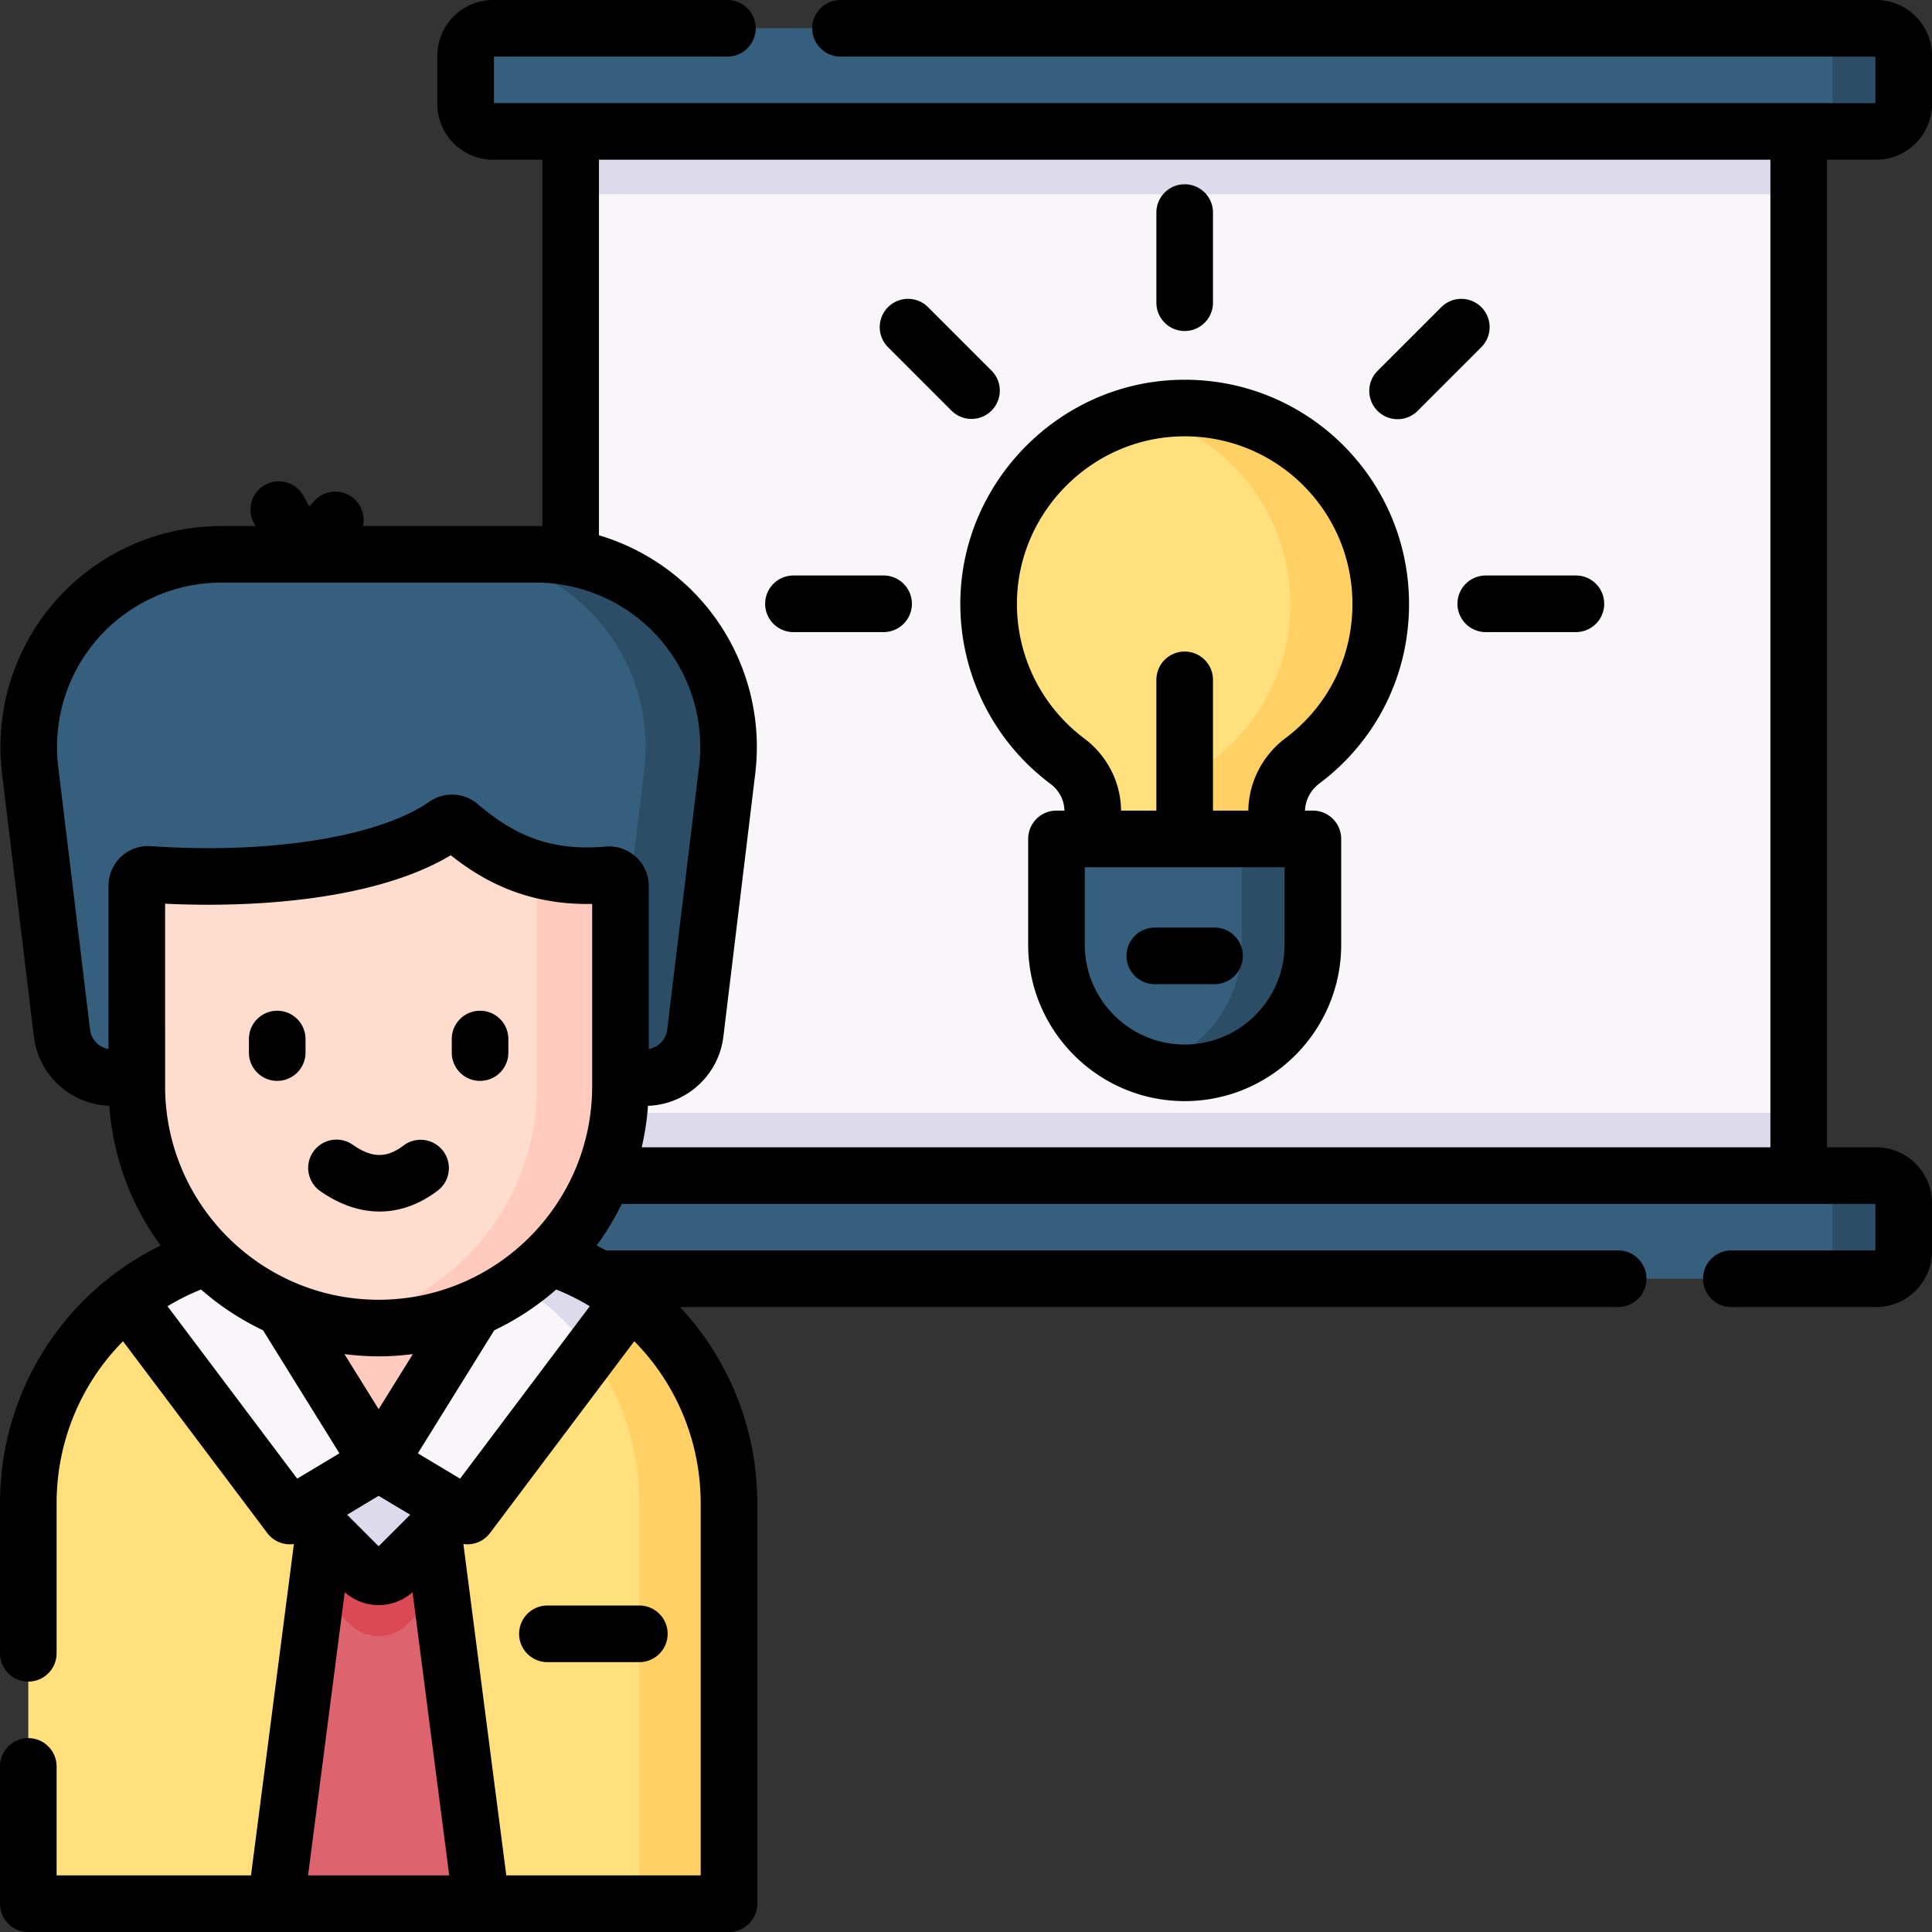
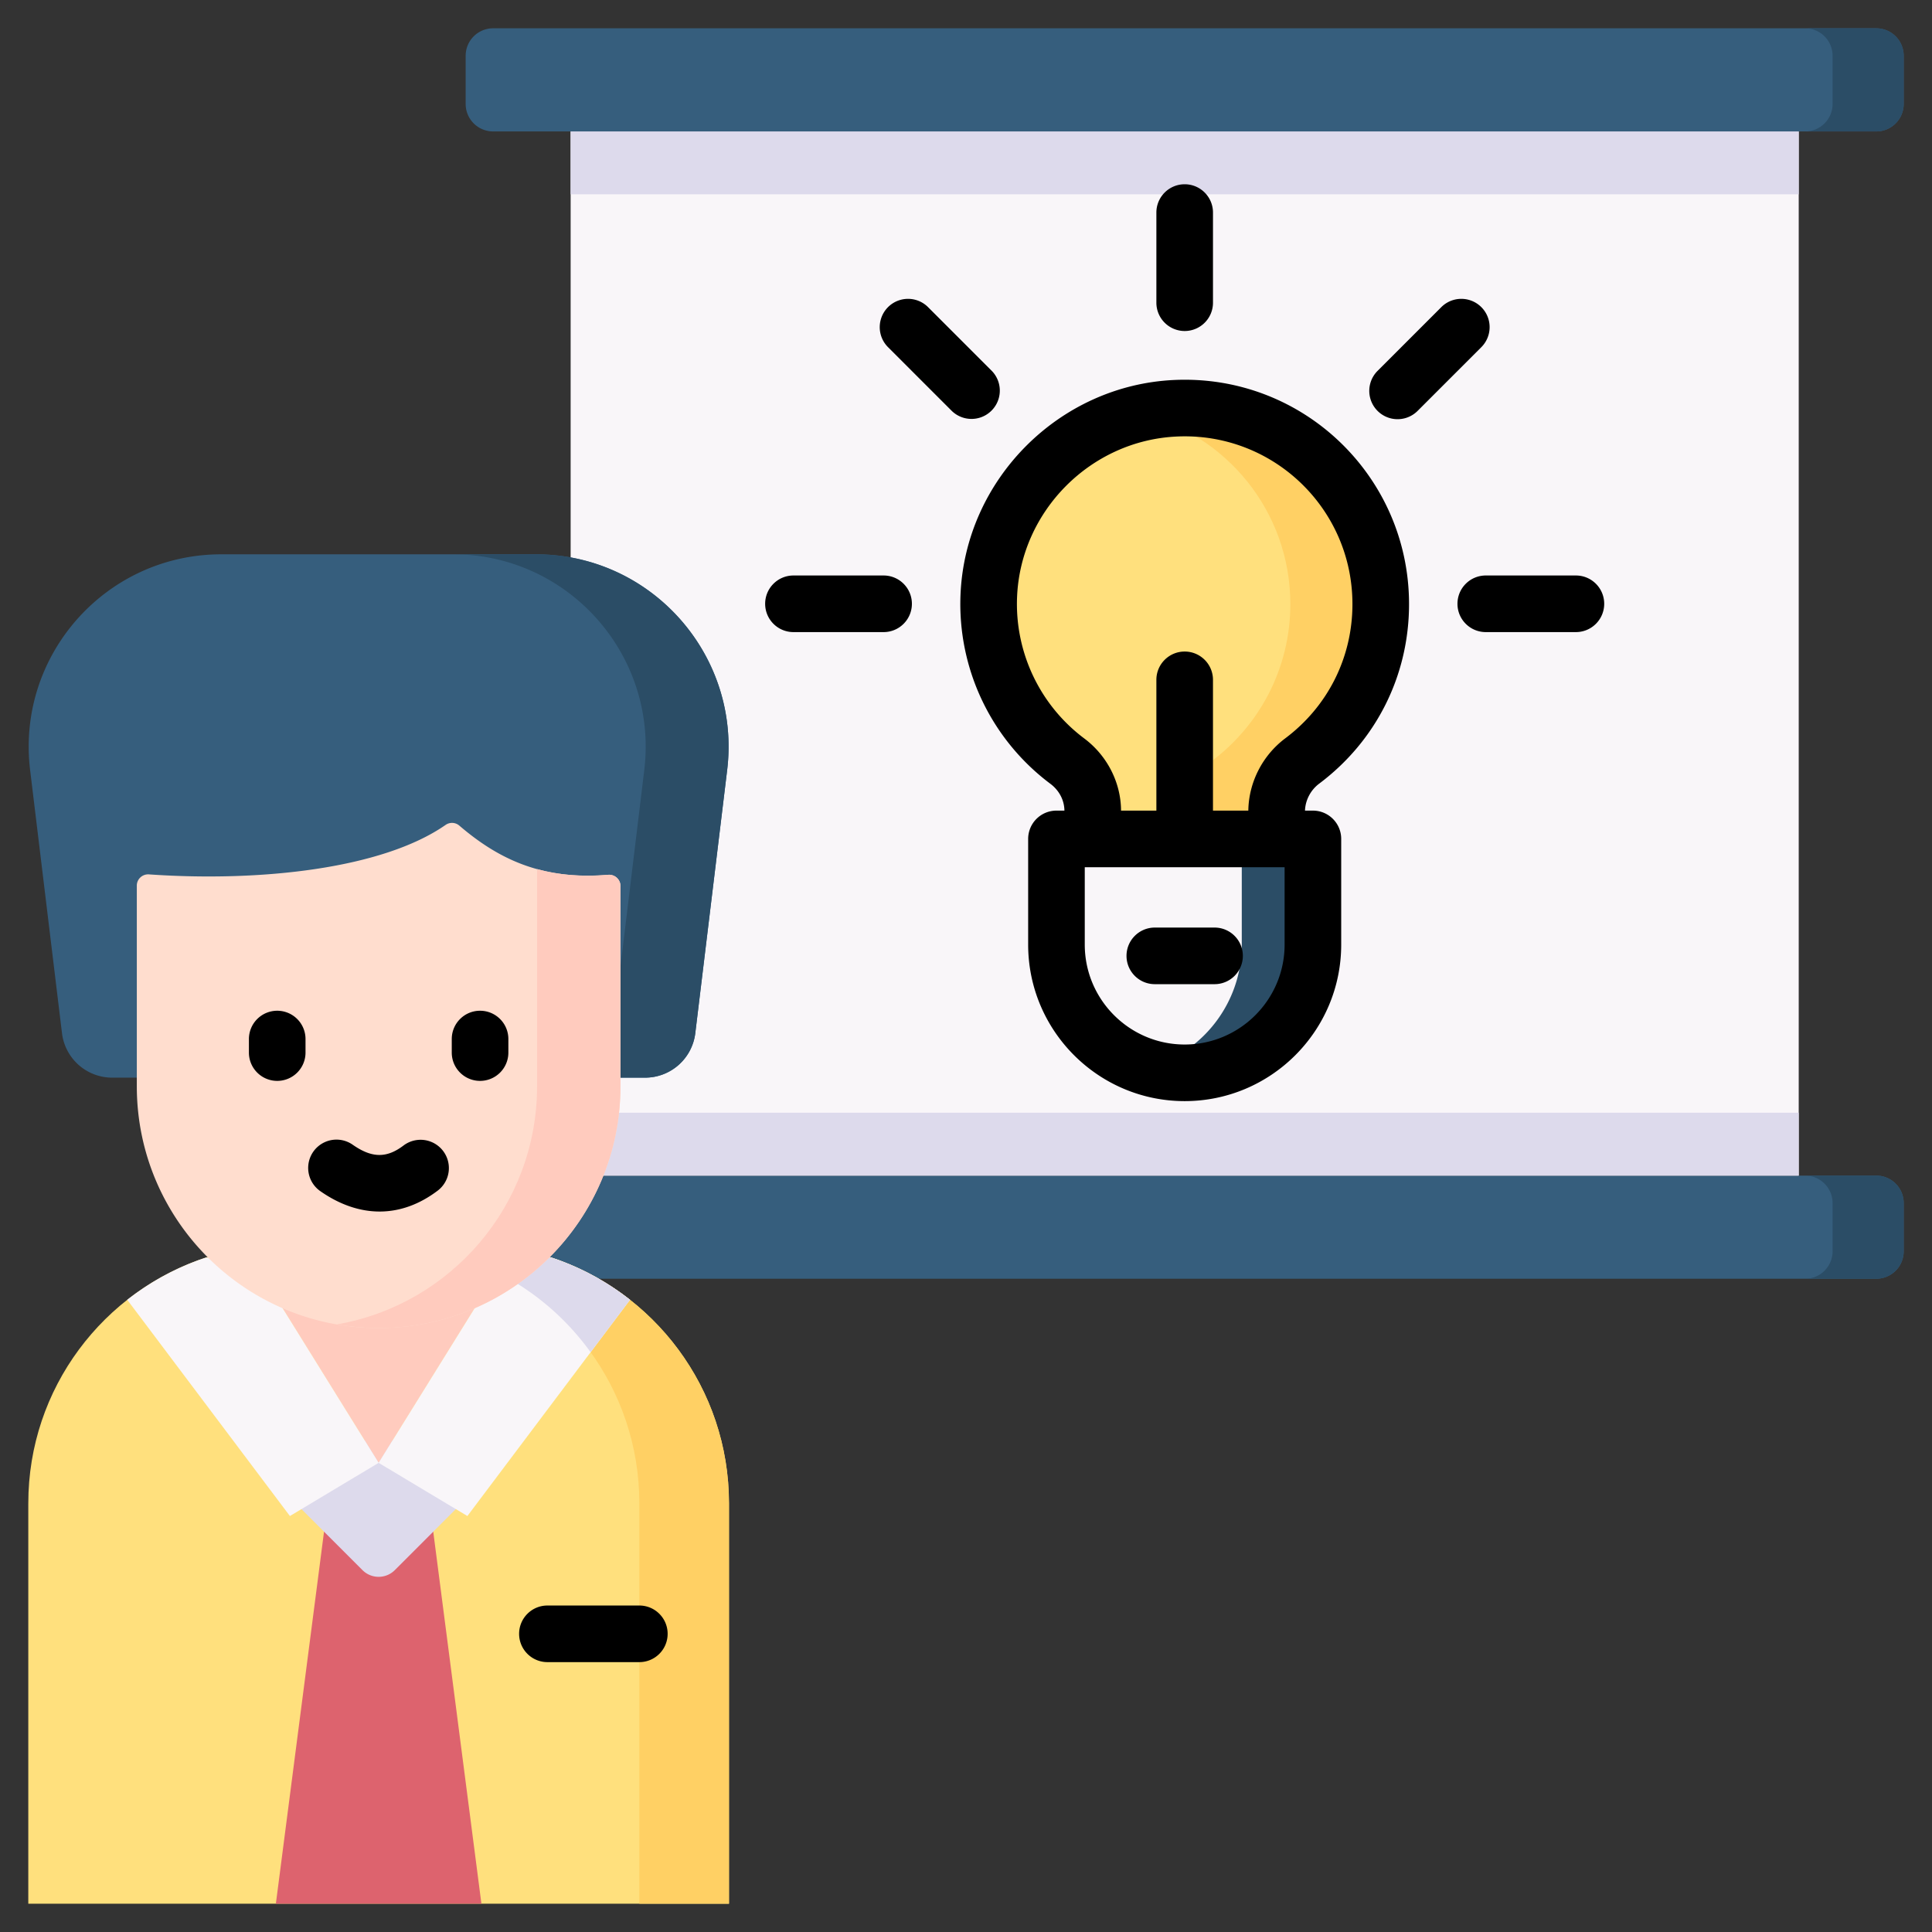
<svg xmlns="http://www.w3.org/2000/svg" height="512" viewBox="0 0 512 512" width="512">
  <rect x="0" y="0" width="512" height="512" fill="#333333" stroke="none" />
  <path d="M497.223 338.879H130.682a7.277 7.277 0 0 1-7.277-7.277v-12.776a7.277 7.277 0 0 1 7.277-7.277h366.541a7.277 7.277 0 0 1 7.277 7.277v12.776a7.277 7.277 0 0 1-7.277 7.277z" fill="#365e7d" />
  <path d="M497.223 311.55h-18.845a7.277 7.277 0 0 1 7.277 7.277v12.776a7.277 7.277 0 0 1-7.277 7.277h18.845a7.277 7.277 0 0 0 7.277-7.277v-12.776a7.277 7.277 0 0 0-7.277-7.277z" fill="#2b4d66" />
  <path d="M151.228 34.83h325.45v276.72h-325.45z" fill="#f9f6f9" />
  <path d="M151.228 34.83h325.45v16.665h-325.45zm0 260.055h325.45v16.665h-325.45z" fill="#dddaec" />
  <path d="M497.223 34.83H130.682a7.277 7.277 0 0 1-7.277-7.277V14.777a7.277 7.277 0 0 1 7.277-7.277h366.541a7.277 7.277 0 0 1 7.277 7.277v12.776a7.277 7.277 0 0 1-7.277 7.277z" fill="#365e7d" />
  <path d="M497.223 7.5h-18.845a7.277 7.277 0 0 1 7.277 7.277v12.776a7.277 7.277 0 0 1-7.277 7.277h18.845a7.277 7.277 0 0 0 7.277-7.277V14.777a7.277 7.277 0 0 0-7.277-7.277z" fill="#2b4d66" />
  <path d="M145.71 333.124H54.978C27.43 342.032 7.5 367.878 7.5 398.392V504.5h185.687V398.392c0-30.514-19.93-56.36-47.477-65.268z" fill="#ffe07d" />
  <path d="M145.71 333.124h-23.756c27.548 8.908 47.478 34.754 47.478 65.268V504.5h23.756V398.392c-.001-30.514-19.931-56.36-47.478-65.268z" fill="#ffd064" />
  <path d="M127.58 504.5H73.108l13.301-102.739h27.869z" fill="#dd636e" />
-   <path d="M114.278 401.761H86.409l-2.567 19.825 8.842 8.842c4.23 4.23 11.089 4.23 15.319 0l8.842-8.842z" fill="#da4a54" />
  <path d="M121.51 399.217l-16.886 16.886a6.052 6.052 0 0 1-8.56 0l-16.886-16.886 21.166-21.166z" fill="#dddaec" />
  <path d="M100.344 387.668l32.947-53.067H67.396z" fill="#ffcbbe" />
  <path d="M33.723 344.462l43.101 57.299 23.52-14.093-32.948-53.067-12.776-1.354a68.49 68.49 0 0 0-20.897 11.215z" fill="#f9f6f9" />
  <path d="M166.964 344.462a68.465 68.465 0 0 0-20.897-11.214l-12.776 1.354-32.948 53.067 23.52 14.093z" fill="#f9f6f9" />
  <path d="M156.517 358.351l10.448-13.889a68.465 68.465 0 0 0-20.897-11.214l-12.776 1.354-1.578 2.542a68.876 68.876 0 0 1 24.803 21.207z" fill="#dddaec" />
  <path d="M170.962 285.588H29.725a13.395 13.395 0 0 1-13.297-11.783l-8.446-69.728c-3.682-30.401 20.048-57.18 50.672-57.18h83.379c30.624 0 54.355 26.779 50.672 57.181l-8.446 69.728a13.395 13.395 0 0 1-13.297 11.782z" fill="#365e7d" />
  <path d="M142.033 146.897h-21.967c30.624 0 54.355 26.779 50.672 57.181l-8.446 69.728a13.394 13.394 0 0 1-13.297 11.783h21.967a13.395 13.395 0 0 0 13.297-11.783l8.447-69.728c3.682-30.402-20.049-57.181-50.673-57.181z" fill="#2b4d66" />
  <path d="M100.344 351.947c-35.395 0-64.087-28.693-64.087-64.087v-53.155c0-1.742 1.481-3.102 3.218-2.982 29.507 2.049 61.887-1.458 78.616-13.112a2.963 2.963 0 0 1 3.627.177c10.104 8.659 21.738 14.553 39.445 13.044 1.753-.149 3.268 1.214 3.268 2.974v53.055c0 35.393-28.693 64.086-64.087 64.086z" fill="#ffddce" />
  <path d="M142.333 230.324v57.535c0 31.624-22.912 57.88-53.038 63.119 3.591.624 7.279.969 11.049.969 35.394 0 64.087-28.693 64.087-64.087v-53.054c0-1.762-1.517-3.124-3.272-2.975-7.171.61-13.345.003-18.826-1.507z" fill="#ffcbbe" />
  <path d="M365.91 160.094c0-29.51-24.602-53.274-54.414-51.901-26.725 1.231-48.369 23.002-49.456 49.733-.728 17.908 7.615 33.903 20.807 43.778 4.187 3.134 6.741 7.983 6.741 13.214v7.403h48.729v-7.162c0-5.318 2.535-10.298 6.789-13.49 12.63-9.477 20.804-24.569 20.804-41.575z" fill="#ffe07d" />
  <path d="M311.496 108.193c-3.262.15-6.446.611-9.528 1.345 22.922 5.408 39.987 25.982 39.987 50.556 0 17.006-8.174 32.098-20.804 41.575-4.254 3.192-6.789 8.172-6.789 13.49v7.162h23.956v-7.162c0-5.318 2.535-10.298 6.789-13.49 12.63-9.477 20.804-24.569 20.804-41.575-.001-29.51-24.603-53.274-54.415-51.901z" fill="#ffd064" />
-   <path d="M347.933 222.321h-67.96v28.006c0 18.767 15.213 33.98 33.98 33.98 18.767 0 33.98-15.213 33.98-33.98z" fill="#365e7d" />
  <path d="M329.084 222.321v28.006c0 15.495-10.376 28.559-24.556 32.645a33.966 33.966 0 0 0 9.424 1.334c18.766 0 33.98-15.213 33.98-33.98V222.32h-18.848z" fill="#2b4d66" />
  <path d="M145.07 425.479c-4.143 0-7.5 3.357-7.5 7.5s3.357 7.5 7.5 7.5h24.36c4.143 0 7.5-3.357 7.5-7.5s-3.357-7.5-7.5-7.5zM73.466 267.857a7.499 7.499 0 0 0-7.5 7.5v3.588c0 4.143 3.357 7.5 7.5 7.5s7.5-3.357 7.5-7.5v-3.588a7.5 7.5 0 0 0-7.5-7.5zm53.756 18.588c4.143 0 7.5-3.357 7.5-7.5v-3.588c0-4.143-3.357-7.5-7.5-7.5s-7.5 3.357-7.5 7.5v3.588c0 4.143 3.357 7.5 7.5 7.5zm-11.159 29.033a7.501 7.501 0 0 0-9.092-11.932c-4.5 3.431-8.412 3.377-13.503-.182a7.5 7.5 0 0 0-8.593 12.295c5.161 3.607 10.485 5.41 15.726 5.41 5.327 0 10.569-1.865 15.462-5.591z" />
-   <path d="M497.224 42.33c8.147 0 14.776-6.629 14.776-14.777V14.777C512 6.629 505.371 0 497.224 0H222.75c-4.143 0-7.5 3.357-7.5 7.5s3.357 7.5 7.5 7.5H497v12.33H130.905V15h61.857c4.143 0 7.5-3.357 7.5-7.5s-3.357-7.5-7.5-7.5h-62.081c-8.147 0-14.776 6.629-14.776 14.777v12.775c0 8.148 6.629 14.777 14.776 14.777h13.046v97.113c-.565-.017-1.128-.045-1.694-.045H96.187a7.49 7.49 0 0 0-2.255-7.152 7.498 7.498 0 0 0-10.596.471l-1.371 1.498-1.495-2.747a7.5 7.5 0 0 0-13.174 7.174l.412.757h-9.055a58.577 58.577 0 0 0-43.813 19.715A58.58 58.58 0 0 0 .537 204.98l8.446 69.727c1.238 10.225 9.764 17.976 19.982 18.346a71.164 71.164 0 0 0 13.612 37.021C16.734 342.7 0 368.95 0 398.392v39.746c0 4.143 3.357 7.5 7.5 7.5s7.5-3.357 7.5-7.5v-39.746c0-16.521 6.563-31.792 17.596-42.953l38.235 50.831a7.494 7.494 0 0 0 5.998 2.992c.352 0 .706-.029 1.057-.08L66.516 497H15v-28.876c0-4.143-3.357-7.5-7.5-7.5s-7.5 3.357-7.5 7.5V504.5c0 4.143 3.357 7.5 7.5 7.5h185.688c4.143 0 7.5-3.357 7.5-7.5V398.392c0-19.854-7.612-38.257-20.491-52.013h248.64c4.143 0 7.5-3.357 7.5-7.5s-3.357-7.5-7.5-7.5H160.659a76.273 76.273 0 0 0-2.548-1.305 71.608 71.608 0 0 0 6.657-11.024H497v12.329h-38.178c-4.143 0-7.5 3.357-7.5 7.5s3.357 7.5 7.5 7.5h38.401c8.147 0 14.776-6.629 14.776-14.776v-12.776c0-8.147-6.629-14.776-14.776-14.776h-13.046V42.33zM23.874 272.903l-8.446-69.728a43.57 43.57 0 0 1 10.639-34.114 43.571 43.571 0 0 1 32.588-14.664h83.379a43.571 43.571 0 0 1 32.588 14.664 43.57 43.57 0 0 1 10.639 34.114l-8.446 69.729a5.894 5.894 0 0 1-4.883 5.094v-43.194c0-2.924-1.235-5.735-3.39-7.714a10.571 10.571 0 0 0-8.015-2.732c-13.426 1.146-23.255-2.119-33.93-11.268a10.464 10.464 0 0 0-12.793-.635c-13.409 9.342-42.377 13.967-73.808 11.785a10.511 10.511 0 0 0-7.908 2.799 10.518 10.518 0 0 0-3.332 7.664l.001 43.295a5.894 5.894 0 0 1-4.883-5.095zm68.112 128.516l8.358-5.008 8.358 5.008-8.358 8.358zm-48.229-113.56l-.001-48.369c23.318 1.145 55.768-.888 75.703-12.84 8.362 6.649 19.988 13.23 37.472 12.905v48.304c0 31.202-25.385 56.587-56.587 56.587s-56.587-25.384-56.587-56.587zm56.587 71.587c3.072 0 6.092-.217 9.062-.594l-9.062 14.596-9.062-14.596c2.97.378 5.99.594 9.062.594zm21.584 32.411l-11.193-6.707 20.244-32.605a71.806 71.806 0 0 0 16.431-10.814 60.718 60.718 0 0 1 8.885 4.439zM44.394 346.17a60.669 60.669 0 0 1 8.885-4.439 71.81 71.81 0 0 0 16.431 10.815l20.244 32.605-11.193 6.707zm46.964 75.778a13.512 13.512 0 0 0 17.972 0L119.047 497H81.641zM185.688 497h-51.516l-11.37-87.818c.352.05.705.079 1.057.079a7.497 7.497 0 0 0 5.998-2.992l38.235-50.831c11.033 11.161 17.596 26.431 17.596 42.953zm283.49-192.95H170.062a71.349 71.349 0 0 0 1.66-10.996c10.219-.371 18.745-8.121 19.982-18.345l8.446-69.728a58.576 58.576 0 0 0-14.304-45.868c-7.315-8.255-16.75-14.172-27.119-17.26V42.33h310.45v261.72z" />
  <path d="M278.353 207.708c2.346 1.757 3.698 4.345 3.729 7.113h-2.109a7.499 7.499 0 0 0-7.5 7.5v28.006c0 22.872 18.608 41.48 41.48 41.48s41.479-18.608 41.479-41.48v-28.006c0-4.143-3.357-7.5-7.5-7.5h-2.095c.105-2.787 1.488-5.442 3.769-7.153 15.128-11.35 23.804-28.689 23.804-47.574 0-33.858-28.179-60.974-62.261-59.393-30.499 1.405-55.362 26.408-56.604 56.921a59.523 59.523 0 0 0 23.808 50.086zm62.08 42.619c0 14.602-11.879 26.48-26.48 26.48s-26.479-11.879-26.479-26.48v-20.506h52.96v20.506zm-70.9-92.096c.928-22.807 19.512-41.496 42.307-42.546 25.416-1.205 46.57 19.026 46.57 44.408 0 14.119-6.49 27.086-17.806 35.576-6.037 4.529-9.678 11.668-9.785 19.151h-9.366v-34.655c0-4.143-3.357-7.5-7.5-7.5s-7.5 3.357-7.5 7.5v34.655h-9.365c-.031-7.43-3.67-14.572-9.747-19.121a44.526 44.526 0 0 1-17.808-37.468z" />
  <path d="M321.868 245.814h-15.831c-4.143 0-7.5 3.357-7.5 7.5s3.357 7.5 7.5 7.5h15.831c4.143 0 7.5-3.357 7.5-7.5s-3.357-7.5-7.5-7.5zM313.953 87.72c4.143 0 7.5-3.357 7.5-7.5V56.331c0-4.143-3.357-7.5-7.5-7.5s-7.5 3.357-7.5 7.5V80.22a7.5 7.5 0 0 0 7.5 7.5zm61.724 21.174l16.892-16.892a7.5 7.5 0 0 0-10.607-10.607L365.07 98.287a7.5 7.5 0 0 0 10.607 10.607zm-123.448 0a7.501 7.501 0 0 0 10.607-10.607l-16.892-16.892a7.5 7.5 0 0 0-10.607 10.607zm-41.955 58.617h23.889c4.143 0 7.5-3.357 7.5-7.5s-3.357-7.5-7.5-7.5h-23.889c-4.143 0-7.5 3.357-7.5 7.5s3.357 7.5 7.5 7.5zm175.969-7.5c0 4.143 3.357 7.5 7.5 7.5h23.889c4.143 0 7.5-3.357 7.5-7.5s-3.357-7.5-7.5-7.5h-23.889a7.5 7.5 0 0 0-7.5 7.5z" />
</svg>